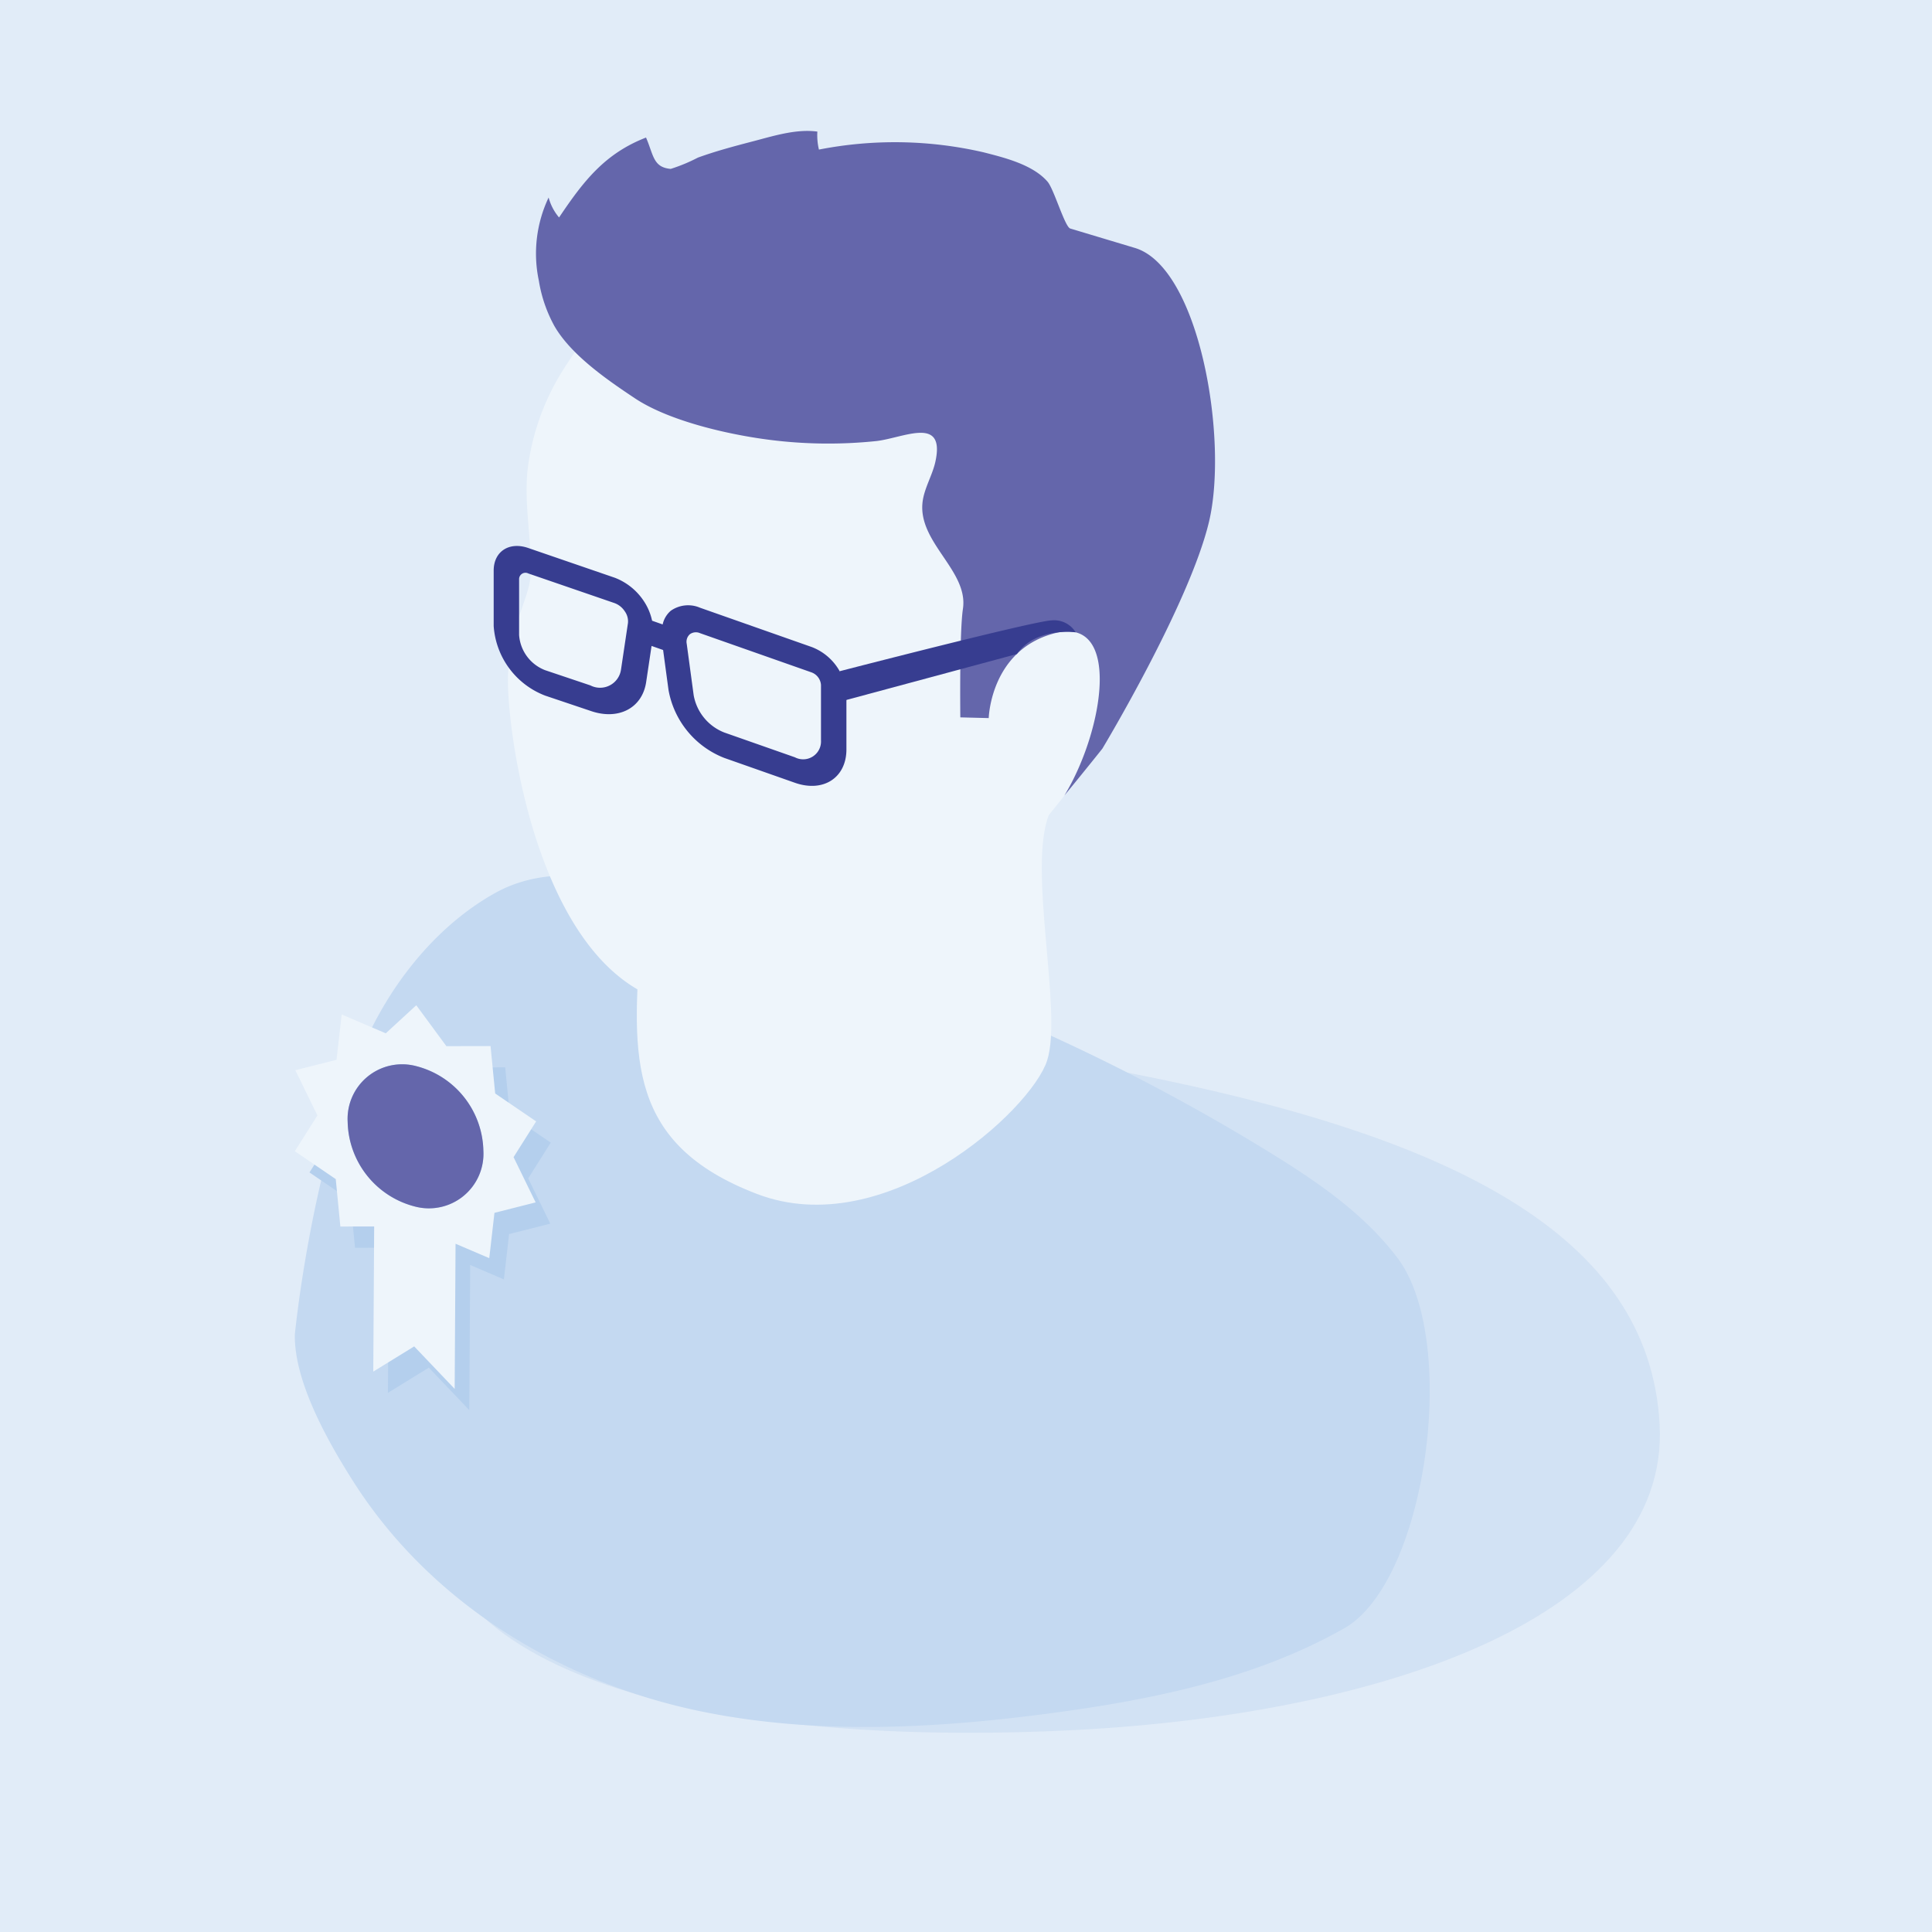
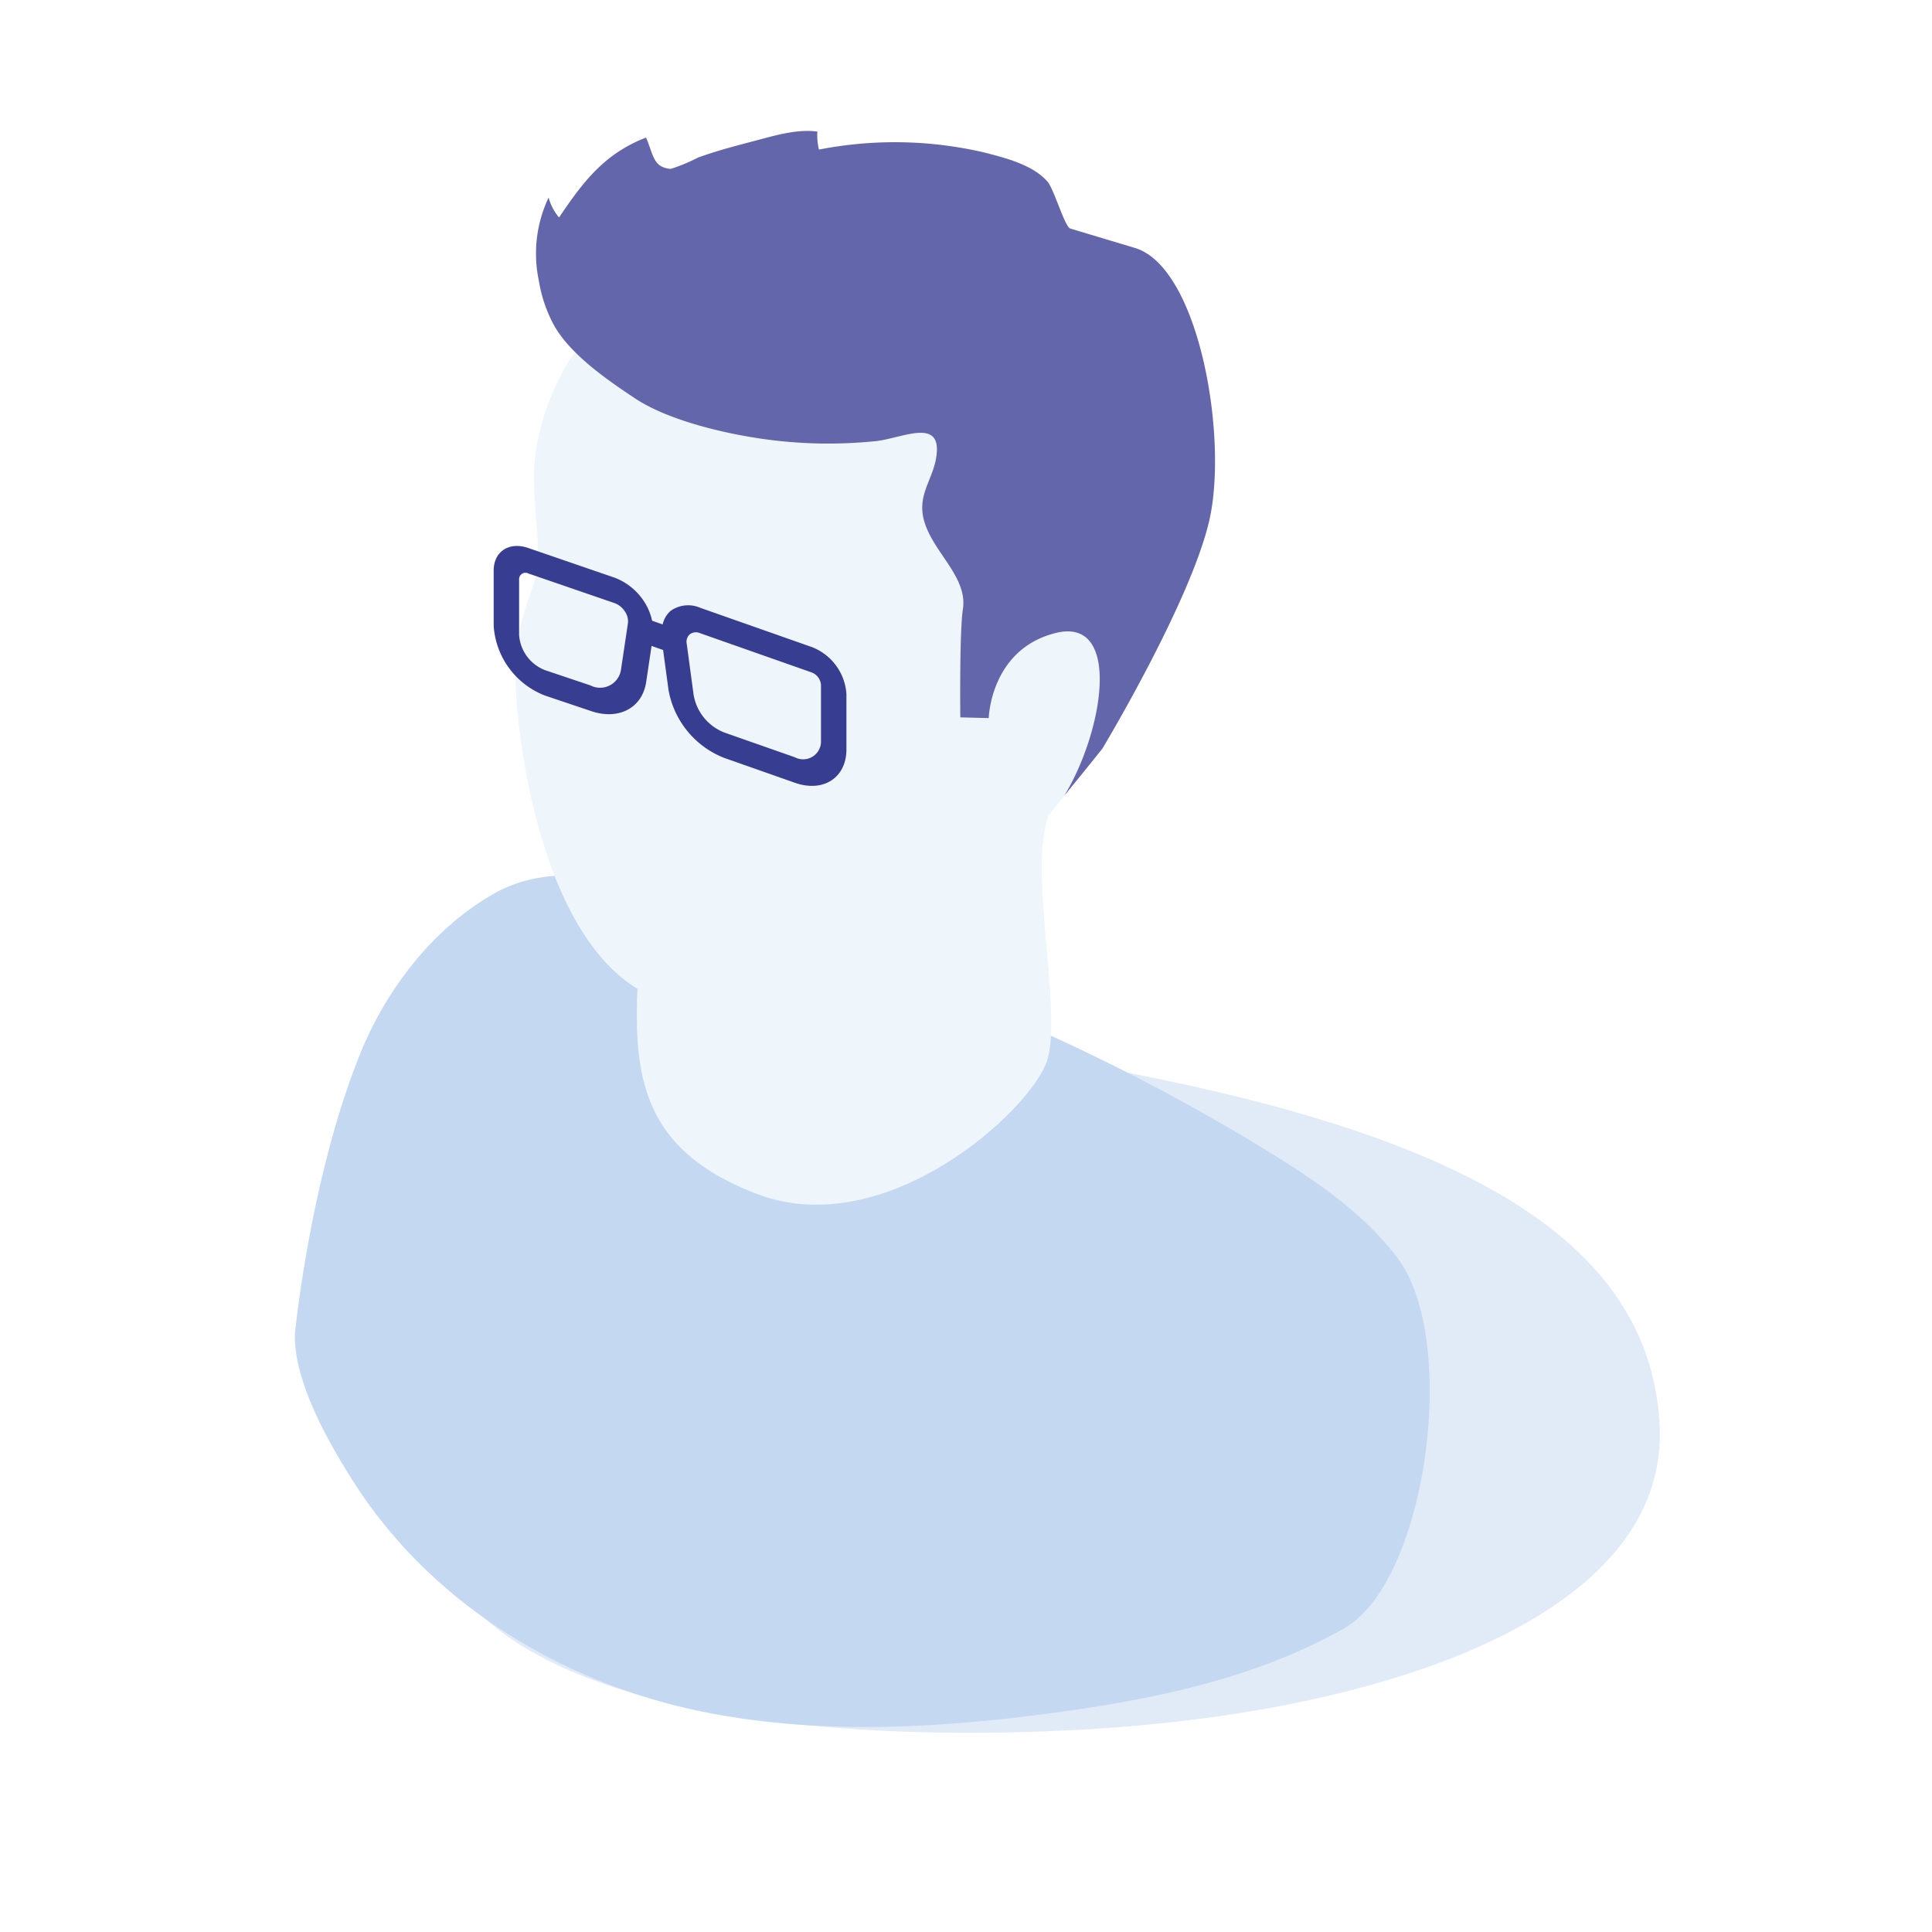
<svg xmlns="http://www.w3.org/2000/svg" id="Pigogram_6" data-name="Pigogram 6" width="170" height="170" viewBox="0 0 170 170">
-   <rect id="Rectangle_1385" data-name="Rectangle 1385" width="170" height="170" fill="#e1ecf8" />
  <g id="Group_784" data-name="Group 784">
    <path id="Path_3895" data-name="Path 3895" d="M146.034,125.371c.879,16.795-24.182,25.432-51.373,26.854s-56.1-2.991-56.977-19.785S72.881,89.205,99.6,94.459C127.569,99.959,145.155,108.577,146.034,125.371Z" fill="#c4d9f1" opacity="0.5" />
    <g id="Group_783" data-name="Group 783">
      <g id="Group_778" data-name="Group 778">
        <g id="Group_777" data-name="Group 777">
          <path id="Path_3896" data-name="Path 3896" d="M25.945,117.426c-.08,4.2,3.009,9.593,5.191,13.011,6.841,10.711,18.373,17.682,30.694,20.18,10,2.028,20.358,1.491,30.477.153,8.911-1.178,18.061-3.008,25.965-7.487,7.269-4.119,10.152-25.361,4.7-32.588-2.972-3.94-7.152-6.776-11.357-9.36A177.309,177.309,0,0,0,87.546,88.971c-7.953-3.345-16.064-7.542-24.535-9.375-6.318-1.376-13.405-4.433-19.54-.966-5.36,3.03-9.49,8.43-11.772,14.073C27.251,103.708,25.945,117.425,25.945,117.426Z" fill="#c4d9f1" />
          <path id="Path_3897" data-name="Path 3897" d="M92.331,71.608c-1.963,4.751,1.2,17.339-.189,21.7S77.951,109.4,66.6,105.055,55.546,93.127,56.4,82.411,92.331,71.608,92.331,71.608Z" fill="#eef5fb" />
-           <path id="Path_3898" data-name="Path 3898" d="M50.228,31.506q-.334.49-.649.995a21.239,21.239,0,0,0-3.134,8.644c-.376,3.135.351,6.231.242,9.378-.071,2.083-1.687,4.126-1.975,8.636S47.335,86.61,60.066,88.444s21.22-5.6,24.771-8.636S93.663,70,93.663,70s5.79-6.463,6.409-25.549c.176-5.42-3.807-8.094-5.42-13.205-.686-2.176,1.729-2.54,0-4.127-2.365-2.171-2.068-3.508-4.9-4.745-2.108-.922.534-5.988-1.774-6.933-2.9-1.185-7.811-.584-10.807-.067C66.795,17.163,56.271,22.614,50.228,31.506Z" fill="#eef5fb" />
+           <path id="Path_3898" data-name="Path 3898" d="M50.228,31.506a21.239,21.239,0,0,0-3.134,8.644c-.376,3.135.351,6.231.242,9.378-.071,2.083-1.687,4.126-1.975,8.636S47.335,86.61,60.066,88.444s21.22-5.6,24.771-8.636S93.663,70,93.663,70s5.79-6.463,6.409-25.549c.176-5.42-3.807-8.094-5.42-13.205-.686-2.176,1.729-2.54,0-4.127-2.365-2.171-2.068-3.508-4.9-4.745-2.108-.922.534-5.988-1.774-6.933-2.9-1.185-7.811-.584-10.807-.067C66.795,17.163,56.271,22.614,50.228,31.506Z" fill="#eef5fb" />
          <path id="Path_3899" data-name="Path 3899" d="M47.416,24.709a11.507,11.507,0,0,1,.858-7.329,4.51,4.51,0,0,0,.919,1.756c2.132-3.173,4.01-5.623,7.652-7.032.666,1.529.614,2.626,2.175,2.757a14.874,14.874,0,0,0,2.388-.992c1.545-.562,3.13-.985,4.72-1.4,1.819-.469,3.886-1.151,5.794-.89a5.361,5.361,0,0,0,.138,1.583,34.7,34.7,0,0,1,14.505.245c1.844.472,4.312,1.081,5.608,2.576.567.653,1.52,3.976,2,4.125l5.69,1.709c5.689,1.708,8.256,16.886,6.509,24.138S97,65.873,97,65.873s-1.43,1.8-3.341,4.125c3.5-5.771,5.024-15.721-.743-14.305S87,63.186,87,63.186l-2.5-.063s-.085-7.472.23-9.55c.5-3.346-3.939-5.806-3.557-9.354.132-1.227.869-2.387,1.133-3.591.886-4.055-2.729-2.123-5.153-1.823a40.716,40.716,0,0,1-9.575-.121c-3.579-.468-8.718-1.648-11.707-3.634-2.446-1.626-5.62-3.814-7.089-6.364A12.314,12.314,0,0,1,47.416,24.709Z" fill="#6466ab" />
          <g id="Group_776" data-name="Group 776">
            <path id="Path_3900" data-name="Path 3900" d="M43.44,50.205v4.878a7.067,7.067,0,0,0,4.531,6.126l3.979,1.339c2.451.862,4.562-.226,4.907-2.534l.475-3.177,1.016.357.475,3.512a7.9,7.9,0,0,0,4.907,5.985l6.216,2.187c2.5.878,4.532-.44,4.532-2.938V61.061a4.764,4.764,0,0,0-3.055-4.129L61.6,53.476a2.655,2.655,0,0,0-2.581.269,2.2,2.2,0,0,0-.71,1.2l-.93-.327a4.984,4.984,0,0,0-.71-1.7,5.359,5.359,0,0,0-2.581-2.085l-7.59-2.608C44.81,47.632,43.44,48.521,43.44,50.205Zm16.986,6.444a.88.88,0,0,1,.279-.843.9.9,0,0,1,.891-.093l9.827,3.457a1.274,1.274,0,0,1,.817,1.1v4.879a1.571,1.571,0,0,1-2.294,1.487L63.73,64.454a4.342,4.342,0,0,1-2.693-3.284ZM45.677,50.992a.56.56,0,0,1,.817-.53l7.59,2.609a1.823,1.823,0,0,1,.891.72,1.513,1.513,0,0,1,.279,1.039l-.611,4.091A1.861,1.861,0,0,1,51.95,60.31l-3.979-1.338a3.58,3.58,0,0,1-2.294-3.1Z" fill="#373d90" />
-             <path id="Path_3901" data-name="Path 3901" d="M73.888,59.061s17.022-4.405,18.618-4.47a2.222,2.222,0,0,1,2.146,1.05s-3.509-.485-5.175,1.91l-15.97,4.3Z" fill="#373d90" />
          </g>
        </g>
      </g>
      <g id="Group_782" data-name="Group 782">
-         <path id="Path_3902" data-name="Path 3902" d="M48.461,100.542l-3.6-2.454-.408-4.17-3.885.008-2.65-3.6-2.686,2.469-3.875-1.658L30.9,95.121l-3.625.917,1.943,3.982-1.986,3.146,3.6,2.454.407,4.173,2.973-.007-.078,12.772,3.6-2.217,3.561,3.738.079-12.771,2.965,1.269.458-3.99,3.624-.917-1.943-3.982Z" fill="#b4cfed" />
        <g id="Group_781" data-name="Group 781">
          <g id="Group_779" data-name="Group 779">
-             <path id="Path_3903" data-name="Path 3903" d="M47.176,98.673l-1.986,3.146,1.942,3.982-3.624.918-.457,3.989-2.966-1.269-.078,12.772-3.562-3.739-3.6,2.217.079-12.771-2.974.006-.407-4.173-3.6-2.454,1.987-3.146-1.943-3.982,3.624-.917.457-3.987,3.876,1.658,2.685-2.469,2.65,3.6,3.886-.008.407,4.17Zm-10.655,7.494a4.8,4.8,0,0,0,6.01-4.913A7.857,7.857,0,0,0,36.6,93.805a4.8,4.8,0,0,0-6.008,4.911,7.859,7.859,0,0,0,5.932,7.451" fill="#eef5fb" />
-           </g>
+             </g>
          <g id="Group_780" data-name="Group 780">
-             <path id="Path_3904" data-name="Path 3904" d="M36.6,93.805a7.857,7.857,0,0,1,5.934,7.449,4.8,4.8,0,0,1-6.01,4.913,7.859,7.859,0,0,1-5.932-7.451A4.8,4.8,0,0,1,36.6,93.805Z" fill="#6466ab" />
-           </g>
+             </g>
        </g>
      </g>
    </g>
  </g>
</svg>